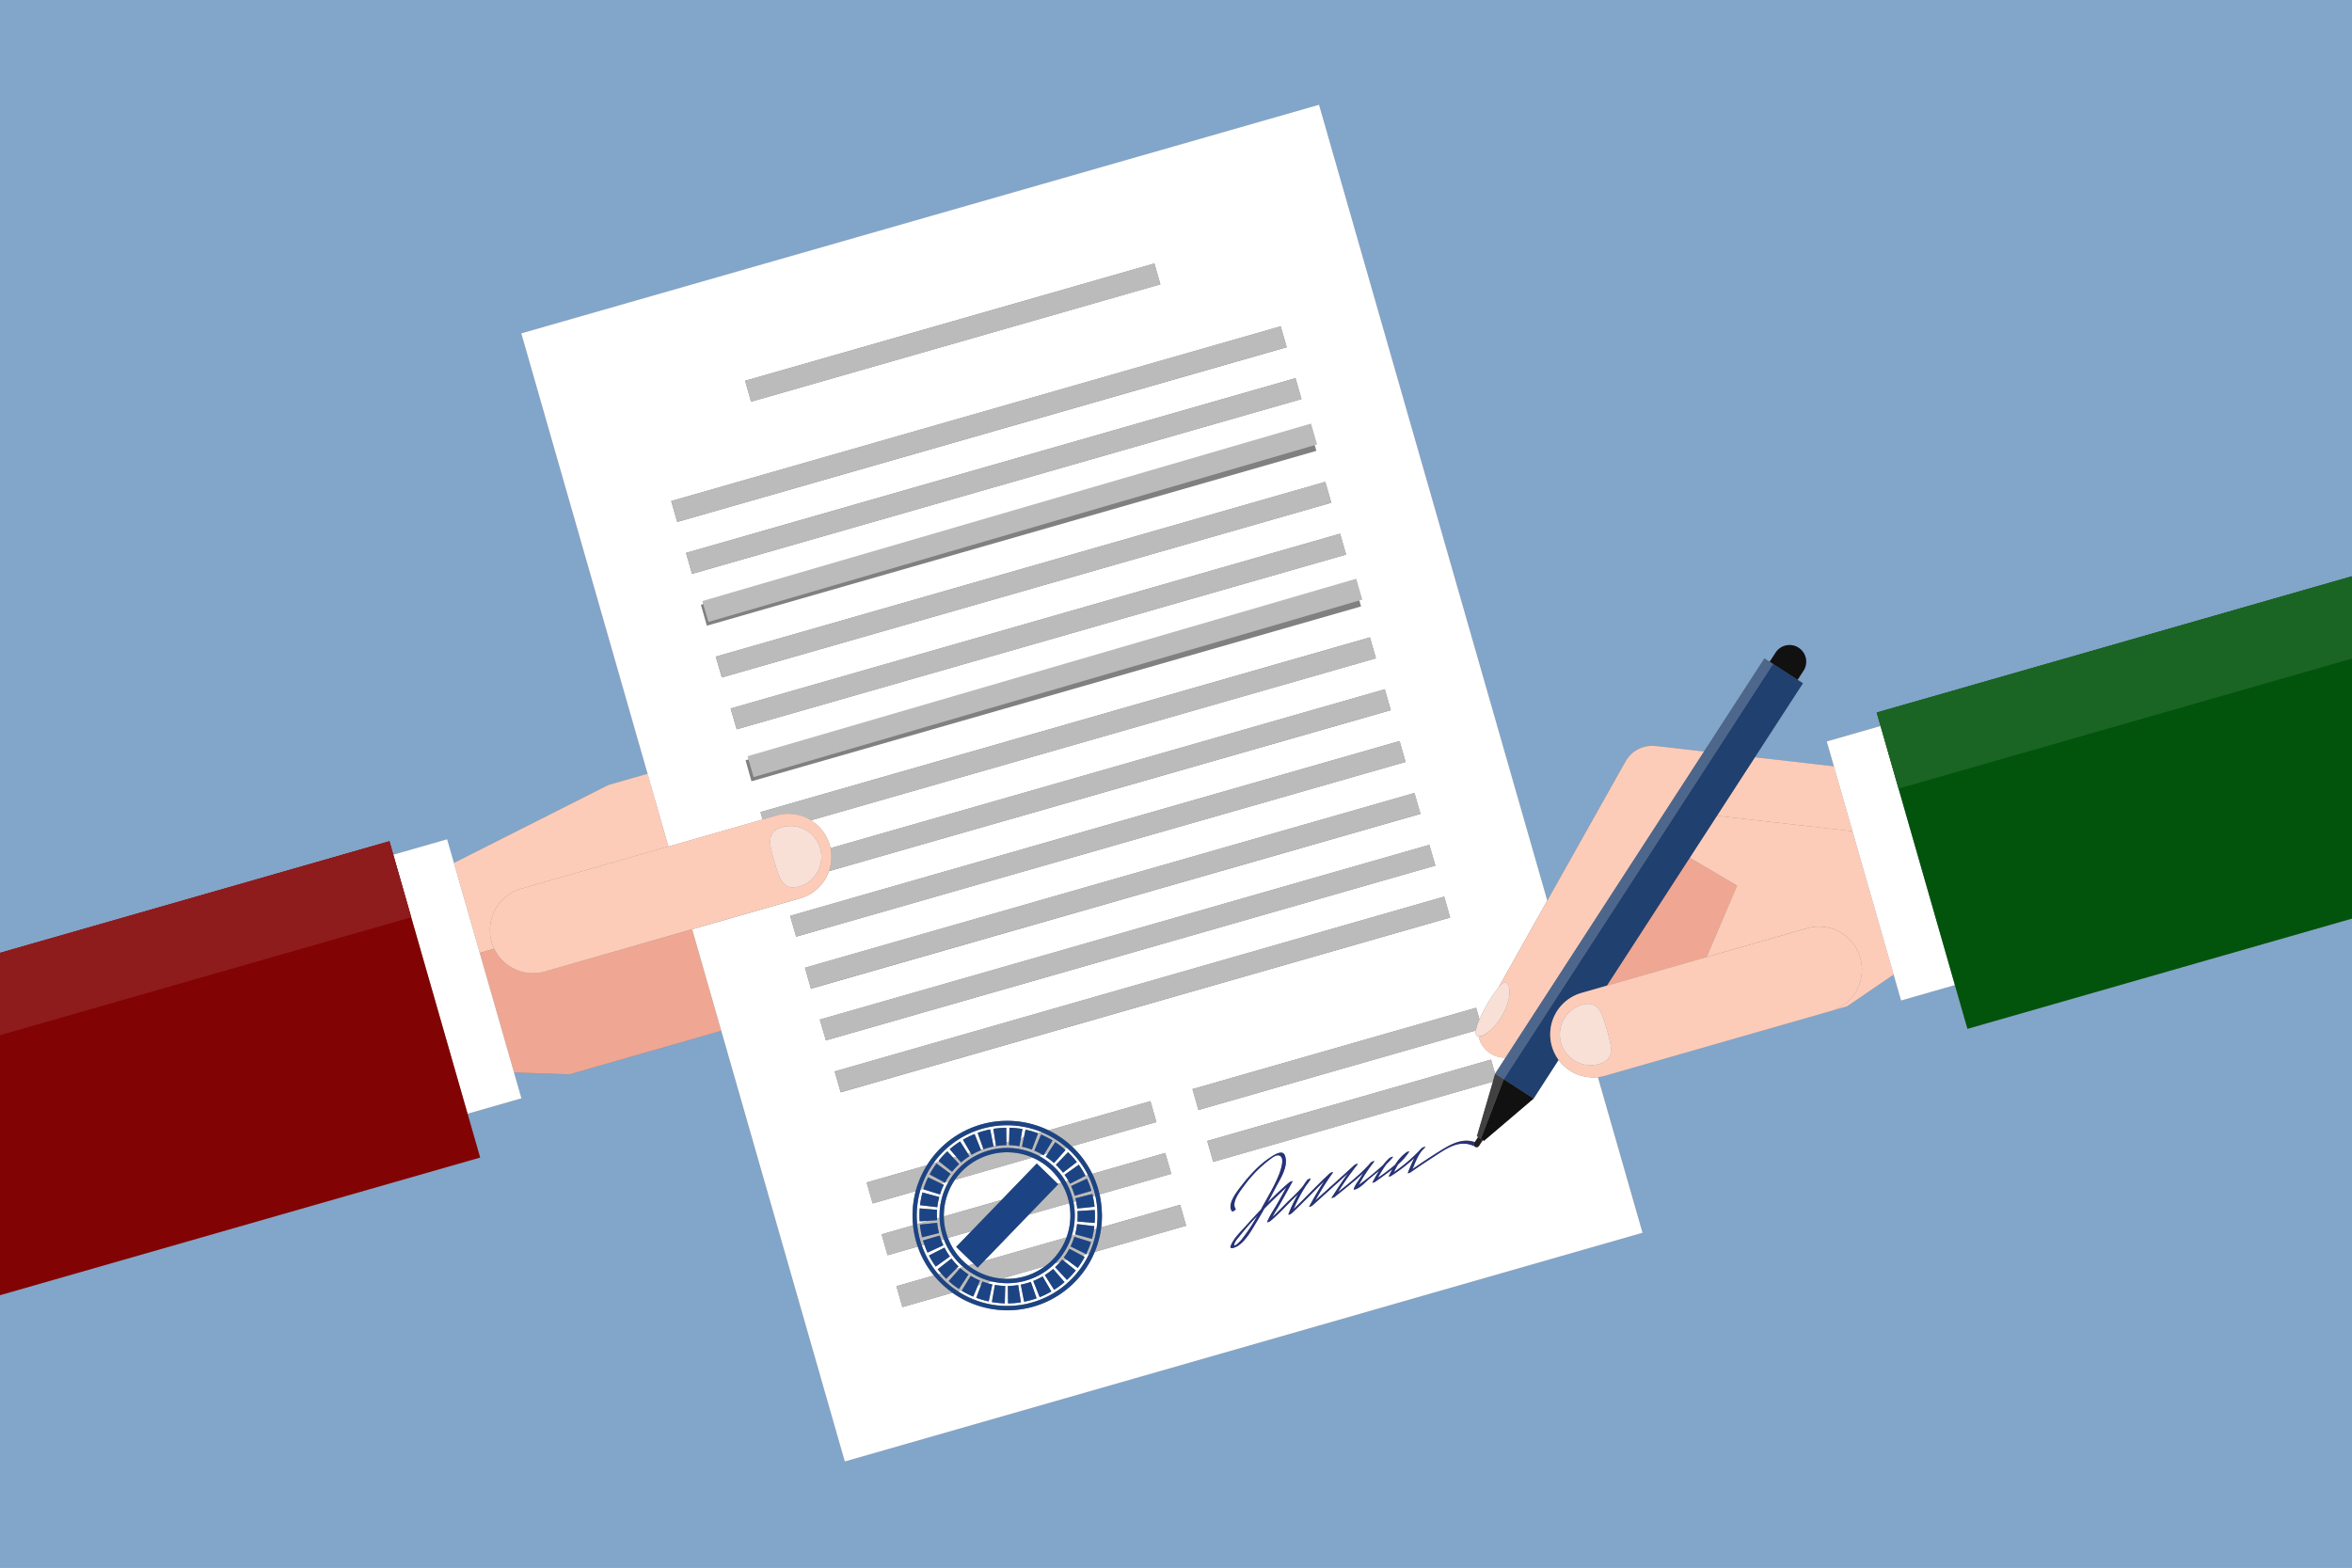
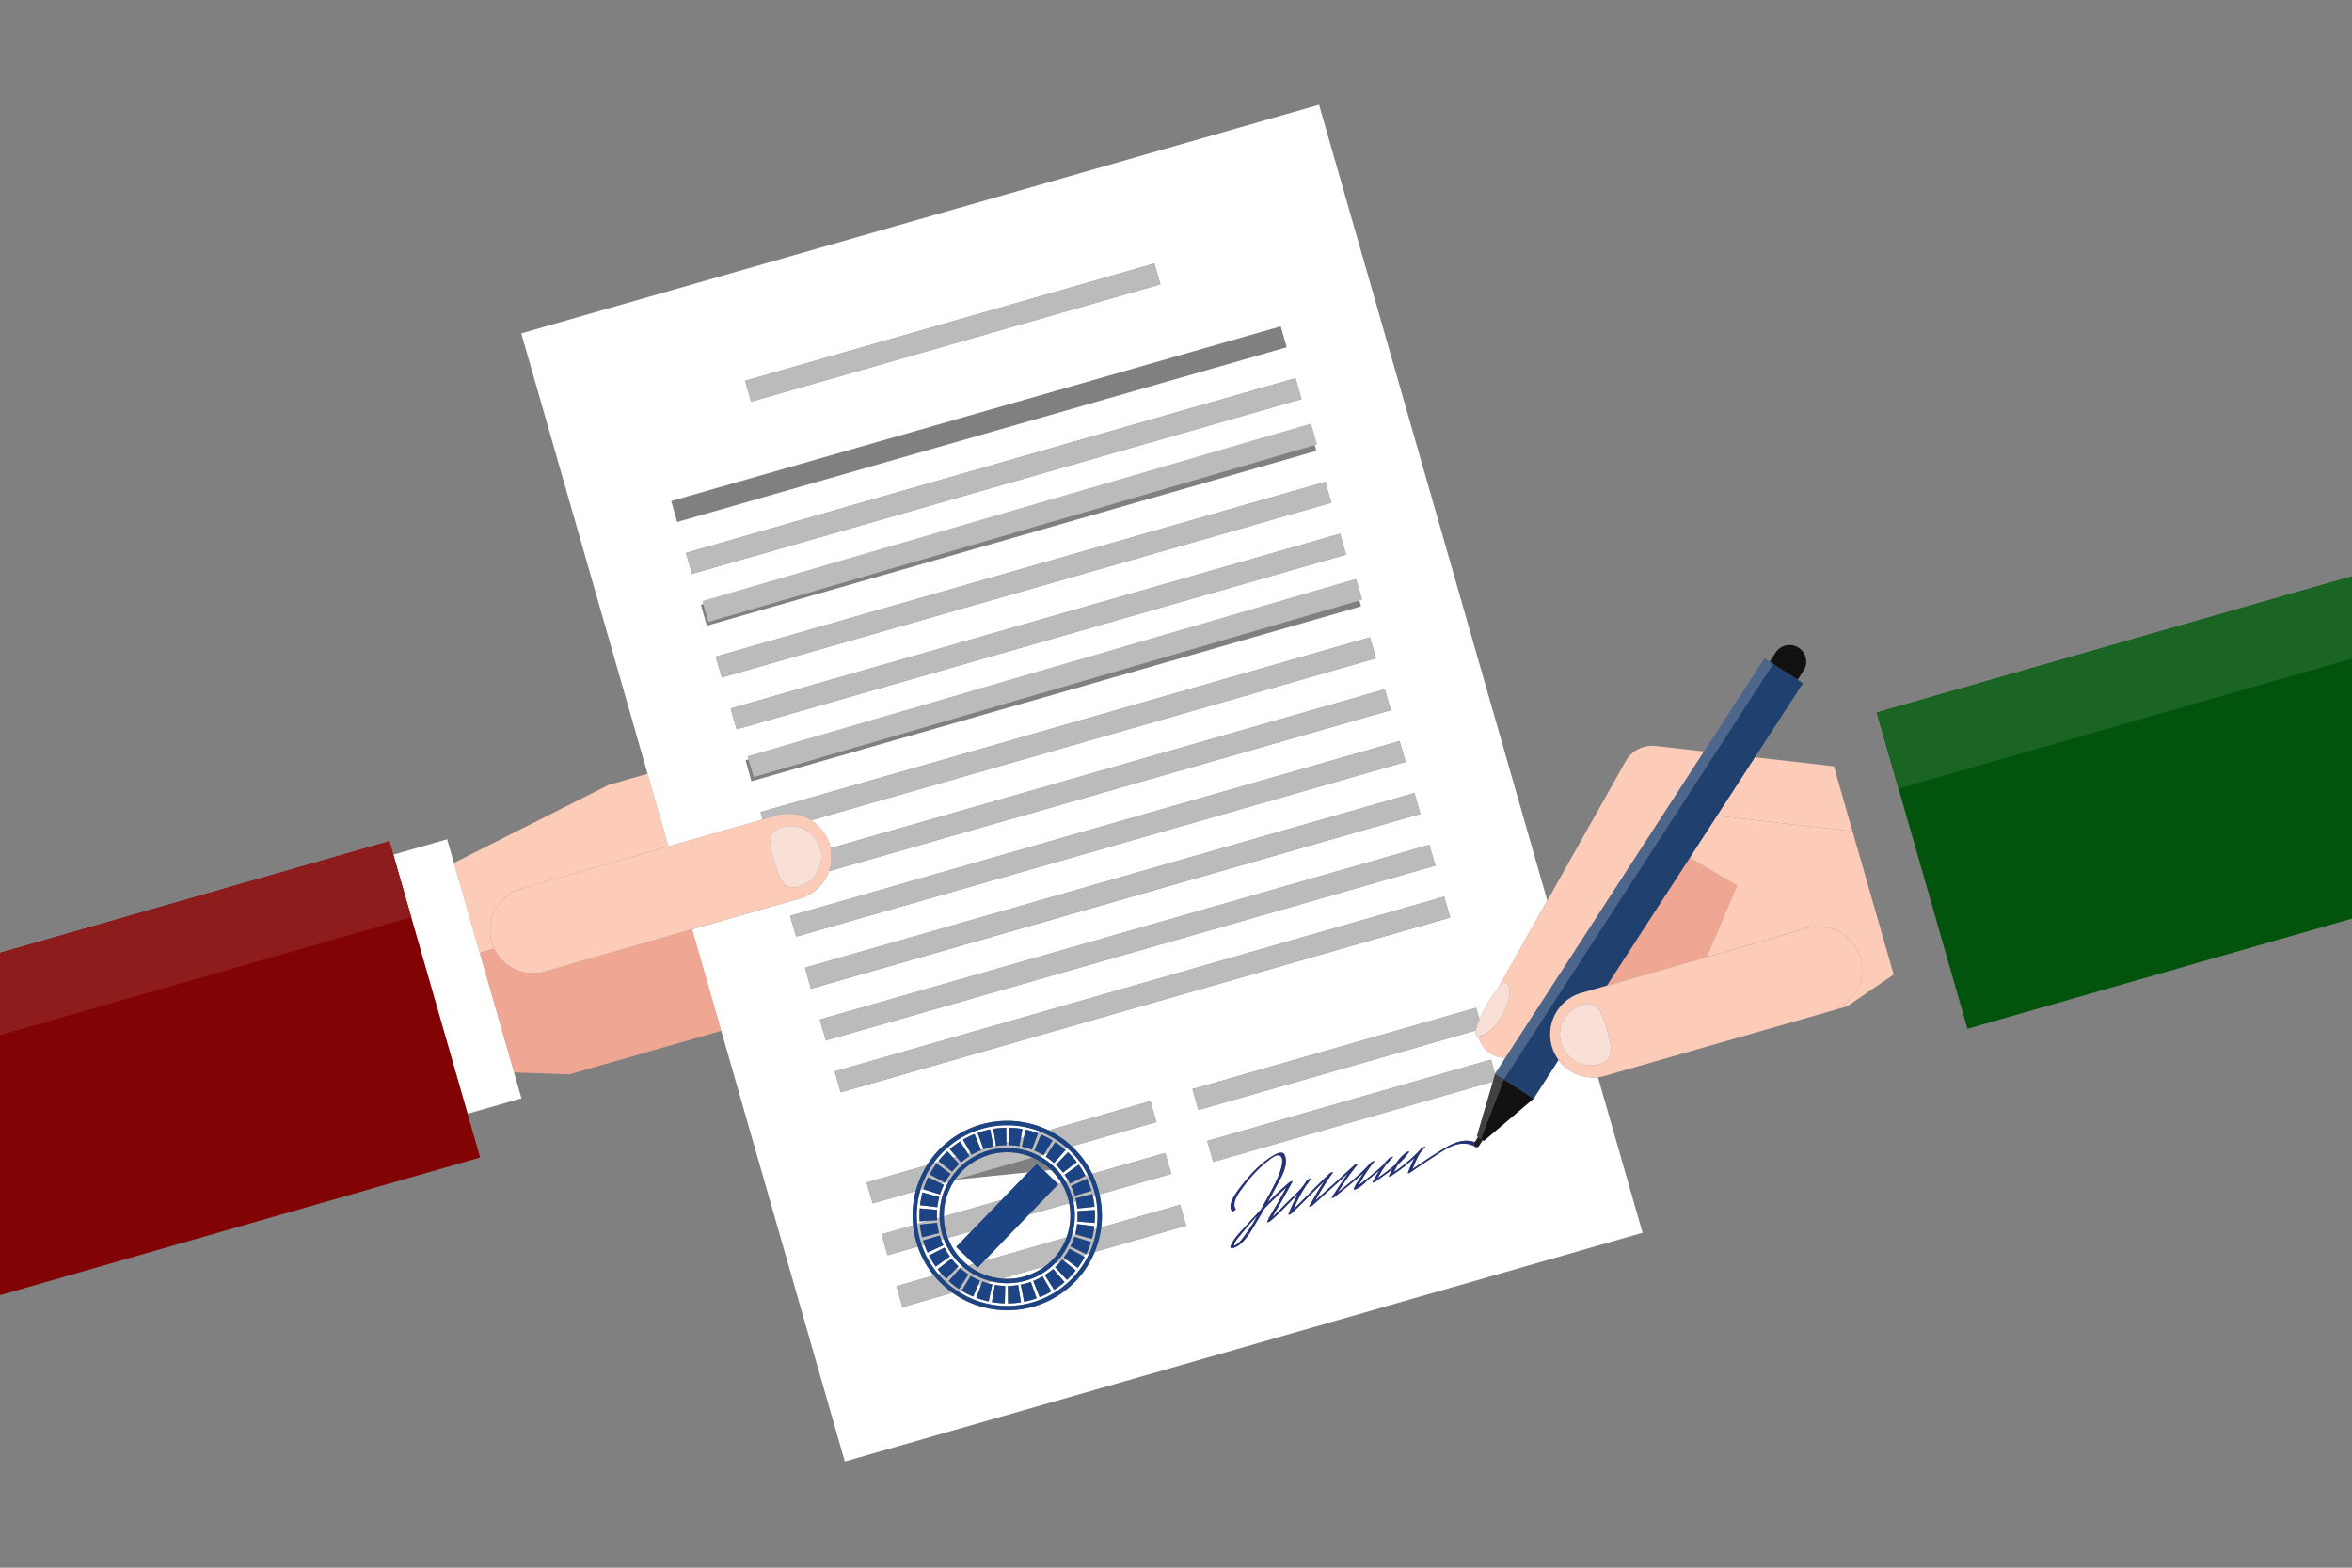
<svg xmlns="http://www.w3.org/2000/svg" id="_1" data-name="1" viewBox="0 0 1224 816">
  <rect x="0" y="0" width="1224" height="816" fill="#808080" stroke="none" />
-   <path d="M1023.88,535.51l-6.53-22.77-28,8-3.86-13.46-24.23,16.51-85.89,24.63h0l-40,11.48a22.34,22.34,0,0,1-3.73.73l23.23,81L439.64,760.73,375.36,536.57l-79.05,22.67-28.83-1,3.88,13.51-28,8,6.53,22.77L0,674.15V816H1224V478.13Z" style="fill:#82a5ca" />
-   <path d="M204.66,444.88l28-8,3.53,12.33,80.42-40.59L337,402.75,271.27,173.56l415.17-119L805.22,468.75l40.71-72.47a15.89,15.89,0,0,1,15.63-8l.25,0,25,2.85,31.39-48.43,2.72,1.75,2.94-4.54a8.66,8.66,0,1,1,14.53,9.41l-2.95,4.55,2.72,1.76-25,38.51,41.15,4.7-3.72-12.95,28-8-2-7L1224,300V0H0V496l202.66-58.11Z" style="fill:#82a5ca" />
  <path d="M257.19,493.82a22.41,22.41,0,0,1,14-31.22l76.63-22L337,402.75l-20.35,5.83-80.42,40.59L249.65,496Z" style="fill:#fcccb9" />
  <path d="M283.58,505.68a22.41,22.41,0,0,1-26.39-11.86L249.65,496l17.83,62.21,28.83,1,79.05-22.67L360.2,483.71Z" style="fill:#efa692" />
  <path d="M811.1,551.71l-13,20.12-25.81,22-.62-.4-2,3.06a1.44,1.44,0,0,1-.82.6,1.43,1.43,0,0,1-1.18-.18,1.45,1.45,0,0,1-.38-.36c-7.78-3.77-14.47,1.22-20.93,5.4q-6.17,4-12.2,8.16c-.17.12-1.69.93-1.39.18a74.41,74.41,0,0,1,3.37-7.64A80.49,80.49,0,0,1,724,612c-.15.09-1.47.66-1.13,0,.6-1.17,1.23-2.38,1.91-3.58-3,2.38-6.19,4.55-9,6.62-.14.1-1.78.88-1.39.18,1.07-1.93,2.2-4,3.45-6-1.67,1.41-3.39,2.77-5,4.12-1.92,1.57-5.21,5.37-7.85,5.74-.1,0-.51.08-.44-.17.59-2.1,2.37-4.24,3.52-6.06.52-.83,1-1.66,1.59-2.48-4.74,4.45-10,8.48-14.95,12.53-.16.13-2,1-1.6.35,2.76-4.25,5.52-8.59,8.55-12.69q-9.3,8.45-18.62,16.86c-.17.16-2,1.07-1.6.36,2.49-4.45,5-8.93,7.86-13.18-5.73,5.6-11.21,11.45-17.08,16.91-.18.17-1.89,1.15-1.6.35a69.14,69.14,0,0,1,5-10.41c-1.22,1.19-2.44,2.35-3.57,3.5-3.52,3.55-7,7.33-10.85,10.51-.17.15-1.9,1.16-1.6.35,1.23-3.26,3.55-6.41,5.24-9.44,1.58-2.83,3.17-5.64,4.72-8.48-3.89,3.62-7.78,7.33-11.54,11.16-1.17,2.11-2.37,4.21-3.62,6.27-2.65,4.37-5.57,9.86-9.83,12.91-.8.57-5,2.73-3.95,0,1.5-3.73,5-7,7.63-10s5.27-5.82,8-8.69l1-1.87c2.77-5,5.85-10.18,8.07-15.5.72-1.73,3.95-9.77.46-10.8-1.73-.51-3.95,1.38-5.2,2.33a65.86,65.86,0,0,0-13,13.32c-1.9,2.56-6.93,8.73-4.48,12.17.3.41-1.6,1.64-1.94,1.16-2.73-3.81,3.05-10.77,5.2-13.54,4.2-5.43,9.16-10.81,15-14.58,1.52-1,6-4,7.24-1.12,2.42,5.47-2.3,12.47-4.77,17.17-1.34,2.55-2.69,5.1-4.07,7.64,3.63-3.69,7.38-7.27,11.29-10.57.16-.13,2-1.09,1.6-.35-2,3.82-4.18,7.57-6.29,11.34-1.26,2.28-2.9,4.62-4.09,7,2.53-2.32,4.91-4.84,7.31-7.25,2.71-2.73,6-5.6,8.58-8.79.71-1.07,1.43-2.13,2.17-3.14.23-.32,2.13-1.18,1.76-.52a22.39,22.39,0,0,1-2.16,3.13,75.36,75.36,0,0,0-6.63,12.47c6.35-6.11,12.34-12.59,18.81-18.58.27-.25,2.18-1.12,1.49-.19a136.51,136.51,0,0,0-9,14.33c6.8-6.15,13.62-12.29,20.38-18.5.28-.25,2.22-1.07,1.49-.19a151.1,151.1,0,0,0-10.16,14.4c6-4.8,12.22-9.7,17.14-15.46.31-.37,2.37-1.24,1.65-.36a82.76,82.76,0,0,0-6.89,10.29c-.35.58-.69,1.17-1,1.76l.13-.1a136.13,136.13,0,0,0,12.59-10.33,24,24,0,0,1,3.41-3.69c.27-.22,2.23-1.09,1.49-.19a42.38,42.38,0,0,1-3.17,3.41,56.33,56.33,0,0,0-4.53,7.23,107.59,107.59,0,0,0,9.08-6.9,21.5,21.5,0,0,1,6-6.56c.13-.09,1.53-.62,1.14,0a32.52,32.52,0,0,1-5.69,6.4c-.82,1.38-1.54,2.79-2.21,4.1a83.86,83.86,0,0,0,13.21-11.13,12.93,12.93,0,0,1,1.51-1.54c.27-.24,2.26-1,1.48-.19-.5.53-1,1-1.51,1.55-2.21,2.64-3.66,6.45-4.92,9.62,4.72-3.24,9.48-6.43,14.34-9.44,5.72-3.56,11.57-6.8,18.05-4.53l1.77-2.72-.63-.41,8.31-28.37L631.37,604.78l-3.12-10.9,147.69-42.35,2.14,7.46,0-.1,5.45-8.41a13.87,13.87,0,0,1-14-11,1.61,1.61,0,0,1-1-.32c-.55-.45-.66-1.42-.44-2.79l-144.39,41.4-3.13-10.89L768.2,524.55l1.74,6.06c.89-2.06,2-4.36,3.39-6.8a61.12,61.12,0,0,1,6.37-9.63l25.52-45.43L686.44,54.52l-415.17,119L337,402.75l10.86,37.88,49-14.05-1.11-3.89,317.18-90.95,3.13,10.9L422,427a22.38,22.38,0,0,1,9.81,12.92c.15.52.27,1.05.38,1.57l288.47-82.72,3.13,10.9L431.4,453.46a22.4,22.4,0,0,1-15,14.13L360.2,483.71l15.16,52.86,64.28,224.16L854.81,641.68l-23.23-81A22.44,22.44,0,0,1,811.1,551.71ZM600.75,137.13,603.88,148l-213,61.09-3.12-10.9Zm65.74,32.72,3.13,10.9L352.43,271.7l-3.13-10.9ZM357,287.78l317.19-90.95,3.12,10.9-317.19,91Zm7.74,27,317.19-91,3.12,10.9-317.19,91Zm7.74,27L689.7,250.8l3.13,10.89L375.64,352.64Zm7.73,27,317.19-91,3.12,10.89L383.38,379.62Zm10.86,37.88L388,395.71l317.19-90.95,3.12,10.89Zm20.09,70.05,317.19-91,3.12,10.89L414.32,487.55Zm7.74,27,317.19-90.95,3.12,10.89-317.19,91Zm7.73,27,317.19-90.95L747,450.56l-317.19,91Zm10.86,37.88-3.12-10.89,317.19-91,3.12,10.9ZM559.62,667a49.22,49.22,0,0,1-64,5.92l-26,7.46-3.12-10.89L486,663.88a48.8,48.8,0,0,1-8.39-15l-15.69,4.5-3.12-10.89,16.37-4.7c-.14-1.39-.24-2.79-.26-4.2A49.4,49.4,0,0,1,476.52,620l-22.38,6.42L451,615.5l31.39-9a49.22,49.22,0,0,1,63.21-18.12l53.09-15.23,3.12,10.9-44.07,12.63c.22.2.44.38.65.59a49.2,49.2,0,0,1,10,13.76l38-10.89L609.56,611l-37.34,10.71a50.12,50.12,0,0,1,.85,17.17l41.1-11.79L617.3,638l-47.62,13.66A49.23,49.23,0,0,1,559.62,667Z" style="fill:#fff" />
  <path d="M512.1,656.39l42.95-12.32a33.15,33.15,0,0,0,1.37-17.8l-21.07,6Z" style="fill:#fff" />
  <path d="M488.42,604.24c.89-1.13,1.86-2.22,2.86-3.26.56-.58,1.14-1.14,1.72-1.69l3.07,3.29,1.61-.46-3.43-4a45.32,45.32,0,0,1,5.42-4l4,6.28,1.41-.4-3.95-6.76a45.39,45.39,0,0,1,6.07-3l3.26,8.17,1.31-.37-3-8.4a44.93,44.93,0,0,1,6.5-1.79l1.72,8.69,1.32-.38-1.37-8.61a47.23,47.23,0,0,1,6.72-.57l.08,7.62,1.42-.41.18-7.2a47.22,47.22,0,0,1,6.72.67l-.84,4.8,1.64-.47.85-4a46.71,46.71,0,0,1,6.48,1.89v0l2-.59a46.86,46.86,0,0,0-51.9,10.71,46.24,46.24,0,0,0-4.55,5.48l3.14-.9Z" style="fill:#fff" />
  <path d="M478.55,635.73a46.09,46.09,0,0,1,.05-6.75l9,.74a37.51,37.51,0,0,0-.07,4.5l1.43-.41A35.17,35.17,0,0,1,493.73,615l-3.81,1.09,1.26.61a35.07,35.07,0,0,0-2,5l-8.66-2.71.09-.26-1.54.44a47.17,47.17,0,0,0-1.95,14.31c0,1.21.1,2.41.21,3.61l6.1-1.75Zm1.51-15.05,8.75,2.38a37.15,37.15,0,0,0-1,5.31l-9-1.07A46.36,46.36,0,0,1,480.06,620.68Z" style="fill:#fff" />
  <path d="M488,660.64l7.17-5.54a38.43,38.43,0,0,0,3.57,4l.07.07-1.44,1.47,4-1.14c-.54-.46-1.08-.94-1.59-1.44A35,35,0,0,1,491.16,645l-1.39.4c.35,1,.73,1.89,1.15,2.8L482.7,652c-.62-1.34-1.17-2.72-1.66-4.12l-1.3.37a46.71,46.71,0,0,0,8.58,15l1.43-.41C489.14,662.09,488.53,661.38,488,660.64Zm-4.52-7.13,8.07-4.12a37.43,37.43,0,0,0,2.81,4.62L487,659.29A44.72,44.72,0,0,1,483.44,653.51Z" style="fill:#fff" />
  <path d="M564.48,654.25a46,46,0,0,1-3.61,5.7l-5.59-4.15-1.68.48,6.24,5c-.88,1.1-1.83,2.18-2.81,3.2-.58.6-1.18,1.18-1.78,1.74l-6.17-6.64c.48-.45,1-.92,1.42-1.4s.85-.91,1.26-1.38l-2.71.78A35,35,0,0,1,516.24,667l-2.75.79c1,.29,2,.56,2.94.77l-1.9,8.86a45.41,45.41,0,0,1-6.48-1.9l2.6-6.92-1.74.5-2.43,5.8a46.5,46.5,0,0,1-6-3.06l.23-.38-2.26.64a47.09,47.09,0,0,0,68.42-19.61l-3.7,1.06Zm-41.59,24.16a45.81,45.81,0,0,1-6.71-.67l1.57-8.93a37.57,37.57,0,0,0,5.39.54Zm1.69,0-.08-9.07a34.79,34.79,0,0,0,5.39-.45l1.41,9A45.81,45.81,0,0,1,524.58,678.43Zm12.21-1.77c-1.26.36-2.55.67-3.83.92l-1.74-8.9a37.28,37.28,0,0,0,5.22-1.43l3,8.54C538.6,676.11,537.7,676.4,536.79,676.66Zm4.26-1.46-3.34-8.42a37,37,0,0,0,4.86-2.37l4.56,7.84A45.45,45.45,0,0,1,541.05,675.2Zm7.52-3.83-4.85-7.66a37.89,37.89,0,0,0,4.35-3.22l5.92,6.86A45.24,45.24,0,0,1,548.57,671.37Z" style="fill:#fff" />
  <path d="M554.55,598.6l-6,6.77a37.91,37.91,0,0,0-4.29-3.3l1.22-1.86-2,.59-.33.55c-.18-.11-.37-.2-.55-.3l-2,.57a34.68,34.68,0,0,1,14,13.39l1.42-.4a34.47,34.47,0,0,0-2-3.11l7.38-5.26a44.66,44.66,0,0,1,3.5,5.78l-.14.07,1.47-.42a46.85,46.85,0,0,0-9.41-12.77c-.53-.52-1.08-1-1.63-1.48l-1.51.43Zm1.36,1.27a46.4,46.4,0,0,1,4.49,5l-7.19,5.53a36.21,36.21,0,0,0-3.61-4l-.09-.09,6.28-6.54Z" style="fill:#fff" />
-   <path d="M539.53,605.63l10.94,10.56,1.84-.53A33.39,33.39,0,0,0,547,609a32.92,32.92,0,0,0-9.76-6.48L497,614.1a32.9,32.9,0,0,0-5.76,19.07l30-8.6Z" style="fill:#fff" />
+   <path d="M539.53,605.63l10.94,10.56,1.84-.53A33.39,33.39,0,0,0,547,609L497,614.1a32.9,32.9,0,0,0-5.76,19.07l30-8.6Z" style="fill:#fff" />
  <path d="M569.62,628.13l-9,.91a38,38,0,0,0-.61-3.8l-1.38.4a35.44,35.44,0,0,1-.91,17.67l2.4-.69-.62-.16a36.91,36.91,0,0,0,1-5.31l9,1.09c-.07.58-.15,1.17-.25,1.75l1.41-.4a47.16,47.16,0,0,0-.64-17.23l-1.3.37A45,45,0,0,1,569.62,628.13Zm.07,8.43-9-.76a36.18,36.18,0,0,0,.05-5.41l9-.58A46.09,46.09,0,0,1,569.69,636.56Z" style="fill:#fff" />
  <path d="M642.34,647.66c-.47,2.06,3.21-1.71,3.52-2.09a89,89,0,0,0,8.48-12.8c-3.09,3.29-6.07,6.67-8.86,10.16C644.42,644.26,642.73,645.94,642.34,647.66Z" style="fill:#fff" />
  <path d="M533.26,664.38a32.88,32.88,0,0,0,10.63-5.32l-22.49,6.45A32.74,32.74,0,0,0,533.26,664.38Z" style="fill:#fff" />
  <path d="M497.6,649l7.89-8.17-12.14,3.48a32.76,32.76,0,0,0,7.93,12.06,30.94,30.94,0,0,0,2.69,2.31l2.81-.81Z" style="fill:#fff" />
  <rect x="384.99" y="167.45" width="221.62" height="11.33" transform="translate(-28.51 143.37) rotate(-16)" style="fill:#bbb" />
  <rect x="352.21" y="242.09" width="329.97" height="11.33" transform="translate(-48.26 152.16) rotate(-16)" style="fill:#bbb" />
  <rect x="359.95" y="269.07" width="329.97" height="11.33" transform="matrix(0.96, -0.28, 0.28, 0.96, -55.39, 155.33)" style="fill:#bbb" />
-   <rect x="344.48" y="215.11" width="329.97" height="11.33" transform="translate(-41.12 149.03) rotate(-16.01)" style="fill:#bbb" />
  <rect x="367.69" y="296.05" width="329.97" height="11.33" transform="translate(-62.53 158.51) rotate(-16)" style="fill:#bbb" />
  <rect x="375.42" y="323.03" width="329.97" height="11.33" transform="translate(-69.67 161.69) rotate(-16)" style="fill:#bbb" />
  <rect x="383.16" y="350.02" width="329.97" height="11.33" transform="matrix(0.96, -0.28, 0.28, 0.96, -76.81, 164.88)" style="fill:#bbb" />
  <path d="M422,427l294-84.31-3.13-10.9L395.73,422.69l1.11,3.89,7.24-2.08A22.4,22.4,0,0,1,422,427Z" style="fill:#bbb" />
  <path d="M431.4,453.46l292.38-83.84-3.13-10.9L432.18,441.44A22.3,22.3,0,0,1,431.4,453.46Z" style="fill:#bbb" />
  <rect x="406.37" y="430.96" width="329.97" height="11.33" transform="translate(-98.22 174.4) rotate(-16)" style="fill:#bbb" />
  <rect x="414.11" y="457.95" width="329.97" height="11.33" transform="translate(-105.36 177.58) rotate(-16)" style="fill:#bbb" />
  <rect x="421.84" y="484.93" width="329.97" height="11.33" transform="translate(-112.49 180.76) rotate(-16)" style="fill:#bbb" />
  <rect x="429.58" y="511.91" width="329.97" height="11.33" transform="translate(-119.63 183.94) rotate(-16)" style="fill:#bbb" />
  <path d="M515,601.08a33,33,0,0,0-18,13l40.26-11.54A33.07,33.07,0,0,0,515,601.08Z" style="fill:#bbb" />
  <path d="M451,615.5l3.13,10.9L476.52,620a48.74,48.74,0,0,1,5.88-13.48Z" style="fill:#bbb" />
  <path d="M601.82,584.05l-3.12-10.9-53.09,15.23a49.17,49.17,0,0,1,12.14,8.3Z" style="fill:#bbb" />
  <path d="M483,612.79l6.9,3.34,3.81-1.09a35.12,35.12,0,0,1,46.82-13.42l2-.57a36.22,36.22,0,0,0-4.27-2.14l3.49-8.37a45.32,45.32,0,0,1,6,3.05l-4.36,7.21,2-.59,3.76-5.71a45,45,0,0,1,4.48,3.35l1.51-.43a46.63,46.63,0,0,0-13-8.07l-2,.59L537,598.41a35.73,35.73,0,0,0-5.18-1.51l1-4.86-1.64.47-.72,4.13a35.92,35.92,0,0,0-5.39-.53l0-1.87-1.42.41,0,1.45a36.22,36.22,0,0,0-5.4.46l-.05-.35-1.32.38,0,.2a37.32,37.32,0,0,0-5.22,1.44l-.05-.14-1.31.37.1.25a36.37,36.37,0,0,0-4.86,2.37l-.62-1.07-1.41.4.88,1.37a36,36,0,0,0-4.34,3.24l-2.51-2.9-1.61.46,3.11,3.34c-.47.44-.93.9-1.38,1.36a33.67,33.67,0,0,0-2.3,2.62l-6.59-5.26-3.14.9a46.5,46.5,0,0,0-6.69,13.7l1.54-.44A46.46,46.46,0,0,1,483,612.79Zm4.37-7.21,7.29,5.39a35.84,35.84,0,0,0-2.89,4.57l-8-4.26A45.65,45.65,0,0,1,487.39,605.58Z" style="fill:#bbb" />
  <path d="M550.7,616.41l-15.35,15.9,21.07-6a33,33,0,0,0-4.11-10.61l-1.84.53Z" style="fill:#bbb" />
  <path d="M480.32,645.68l8.69-2.56c.23.76.49,1.51.76,2.26l1.39-.4A35.48,35.48,0,0,1,489,633.81l-1.43.41c0,.31,0,.61,0,.91l-4.16.28-6.1,1.75a46.47,46.47,0,0,0,2.4,11.09l1.3-.37C480.78,647.15,480.53,646.42,480.32,645.68Zm-1.63-8.27,9-.93a35.41,35.41,0,0,0,1,5.33l-8.79,2.24A46.63,46.63,0,0,1,478.69,637.41Z" style="fill:#bbb" />
  <path d="M556.82,616.13c-.26-.52-.56-1-.85-1.52l-1.42.4a35.13,35.13,0,0,1,4.06,10.63l1.38-.4c-.1-.51-.2-1-.33-1.53l8.79-2.22c.11.41.2.83.29,1.24l1.3-.37a46.62,46.62,0,0,0-3.81-10.69l-1.47.42Zm2.49,6.27a37.53,37.53,0,0,0-1.9-5.06l8.23-3.81a45.88,45.88,0,0,1,2.37,6.33Z" style="fill:#bbb" />
  <path d="M521.24,624.57l-30,8.6a33,33,0,0,0,2.1,11.18l12.14-3.48Z" style="fill:#bbb" />
  <path d="M609.56,611l-3.12-10.89-38,10.89a48.52,48.52,0,0,1,3.78,10.71Z" style="fill:#bbb" />
  <path d="M458.75,642.49l3.12,10.89,15.69-4.5a49.33,49.33,0,0,1-2.44-11.09Z" style="fill:#bbb" />
  <path d="M569.27,640a44.22,44.22,0,0,1-1,4.86l-8.12-2.23-2.4.69a35,35,0,0,1-8.23,13.87c-.14.14-.29.26-.42.4l2.71-.78c.34-.39.68-.79,1-1.19l.84.67,1.68-.48-1.69-1.26a36.32,36.32,0,0,0,2.9-4.57l6.67,3.57,3.7-1.06a46.84,46.84,0,0,0,3.82-12.89Zm-4,12.76-8.15-4a37,37,0,0,0,2-5l8.65,2.72A46.66,46.66,0,0,1,565.25,652.75Z" style="fill:#bbb" />
  <path d="M486,663.88l-19.46,5.59,3.12,10.89,26-7.46a48.07,48.07,0,0,1-9.67-9Z" style="fill:#bbb" />
  <path d="M614.17,627.12l-41.1,11.79a49.09,49.09,0,0,1-3.39,12.76L617.3,638Z" style="fill:#bbb" />
  <path d="M505.17,664.08a37.61,37.61,0,0,0,4.82,2.45l-1.08,2.56,1.74-.5.59-1.56q1.11.4,2.25.75l2.75-.79a35.24,35.24,0,0,1-14.94-7.51l-4,1.14-4.89,5-.05,0c-.92-.89-1.79-1.83-2.64-2.79l-1.43.41q1.5,1.74,3.16,3.35a46.3,46.3,0,0,0,7,5.53l2.26-.64Zm-5.43-4a37.91,37.91,0,0,0,4.29,3.3l-5,7.57a45.2,45.2,0,0,1-5.34-4.12Z" style="fill:#bbb" />
  <path d="M512.1,656.39l-3.33,3.44-2-1.92-2.81.81a33,33,0,0,0,17.43,6.79l22.49-6.45a32.4,32.4,0,0,0,11.16-15Z" style="fill:#bbb" />
  <path d="M768.2,524.55,620.51,566.9l3.13,10.89L768,536.39a26.47,26.47,0,0,1,1.91-5.78Z" style="fill:#bbb" />
  <polygon points="775.94 551.53 628.25 593.88 631.37 604.77 776.89 563.05 778.08 558.99 775.94 551.53" style="fill:#bbb" />
  <path d="M573.44,631.87a50.11,50.11,0,0,0-1.22-10.13A48.52,48.52,0,0,0,568.44,611a49.2,49.2,0,0,0-10-13.76c-.21-.21-.43-.39-.65-.59a49.27,49.27,0,0,0-82.89,36.91c0,1.41.12,2.81.26,4.2a49.33,49.33,0,0,0,2.44,11.09,48.94,48.94,0,0,0,18.06,24,49.24,49.24,0,0,0,77.82-41ZM558,665.4a46.95,46.95,0,0,1-59.54,6.69,46.3,46.3,0,0,1-7-5.53q-1.67-1.6-3.16-3.35a46.68,46.68,0,0,1-11-26.05c-.11-1.2-.19-2.4-.21-3.61a47.17,47.17,0,0,1,1.95-14.31,47,47,0,0,1,11.24-19.18,47.12,47.12,0,0,1,64.87-2.64c.55.48,1.1,1,1.63,1.48A46.67,46.67,0,0,1,570,622.36a47.16,47.16,0,0,1,.64,17.23A46.56,46.56,0,0,1,558,665.4Z" style="fill:#1c4484" />
  <path d="M558.61,625.64a35.19,35.19,0,1,0-58.9,32.4c.51.5,1.05,1,1.59,1.44a35.11,35.11,0,0,0,47.75-1.9c.13-.14.28-.26.42-.4a35,35,0,0,0,8.23-13.87A35.44,35.44,0,0,0,558.61,625.64Zm-10.77,30a32.41,32.41,0,0,1-4,3.46,32.95,32.95,0,0,1-39.92-.34,30.94,30.94,0,0,1-2.69-2.31A32.93,32.93,0,0,1,547,609a33.39,33.39,0,0,1,5.28,6.62,33.06,33.06,0,0,1,2.74,28.41A32.61,32.61,0,0,1,547.84,655.6Z" style="fill:#1c4484" />
  <polygon points="550.7 616.41 550.47 616.19 539.53 605.63 521.24 624.57 505.49 640.87 497.6 649.04 506.78 657.91 508.77 659.83 512.1 656.39 535.35 632.31 550.7 616.41" style="fill:#1c4484" />
  <path d="M491.28,601c-1,1-2,2.13-2.86,3.26l.49.4,6.59,5.26a33.67,33.67,0,0,1,2.3-2.62c.45-.46.91-.92,1.38-1.36l-3.11-3.34L493,599.29C492.42,599.84,491.84,600.4,491.28,601Z" style="fill:#1c4484" />
  <path d="M501.11,593.25l3.95,6.76.62,1.07a36.37,36.37,0,0,1,4.86-2.37l-.1-.25-3.26-8.17A45.39,45.39,0,0,0,501.11,593.25Z" style="fill:#1c4484" />
  <path d="M525.33,587l-.18,7.2,0,1.87a35.92,35.92,0,0,1,5.39.53l.72-4.13.84-4.8A47.22,47.22,0,0,0,525.33,587Z" style="fill:#1c4484" />
  <path d="M516.93,587.6l1.37,8.61.05.35a36.22,36.22,0,0,1,5.4-.46l0-1.45-.08-7.62A47.23,47.23,0,0,0,516.93,587.6Z" style="fill:#1c4484" />
  <path d="M508.76,589.69l3,8.4.05.14a37.32,37.32,0,0,1,5.22-1.44l0-.2-1.72-8.69A44.93,44.93,0,0,0,508.76,589.69Z" style="fill:#1c4484" />
  <path d="M494.25,598.16l3.43,4,2.51,2.9a36,36,0,0,1,4.34-3.24l-.88-1.37-4-6.28A45.32,45.32,0,0,0,494.25,598.16Z" style="fill:#1c4484" />
  <path d="M549.08,659.58l6.17,6.64c.6-.56,1.2-1.14,1.78-1.74,1-1,1.93-2.1,2.81-3.2l-6.24-5-.84-.67c-.32.4-.66.8-1,1.19s-.83.93-1.26,1.38S549.56,659.13,549.08,659.58Z" style="fill:#1c4484" />
  <path d="M564.48,654.25l-1.32-.71L556.49,650a36.32,36.32,0,0,1-2.9,4.57l1.69,1.26,5.59,4.15A46,46,0,0,0,564.48,654.25Z" style="fill:#1c4484" />
  <path d="M498.7,659.08a38.43,38.43,0,0,1-3.57-4L488,660.64c.57.74,1.18,1.45,1.79,2.16.85,1,1.72,1.9,2.64,2.79l.05,0,4.89-5,1.44-1.47Z" style="fill:#1c4484" />
  <path d="M487.64,629.72l-9-.74a46.09,46.09,0,0,0-.05,6.75l4.89-.32,4.16-.28c0-.3,0-.6,0-.91A37.51,37.51,0,0,1,487.64,629.72Z" style="fill:#1c4484" />
  <path d="M543.41,600.8l4.36-7.21a45.32,45.32,0,0,0-6-3.05l-3.49,8.37a36.22,36.22,0,0,1,4.27,2.14c.18.1.37.19.55.3Z" style="fill:#1c4484" />
  <path d="M548.51,605.37l6-6.77-.87-.75a45,45,0,0,0-4.48-3.35l-3.76,5.71-1.22,1.86A37.91,37.91,0,0,1,548.51,605.37Z" style="fill:#1c4484" />
  <path d="M549.6,606.38a36.21,36.21,0,0,1,3.61,4l7.19-5.53a46.4,46.4,0,0,0-4.49-5l-.12-.12-6.28,6.54Z" style="fill:#1c4484" />
  <path d="M560.66,635.8l9,.76a46.09,46.09,0,0,0,.07-6.75l-9,.58A36.18,36.18,0,0,1,560.66,635.8Z" style="fill:#1c4484" />
  <path d="M569.62,628.13a45,45,0,0,0-.88-5.4c-.09-.41-.18-.83-.29-1.24l-8.79,2.22c.13.51.23,1,.33,1.53a38,38,0,0,1,.61,3.8Z" style="fill:#1c4484" />
  <path d="M560.52,637.15a36.91,36.91,0,0,1-1,5.31l.62.16,8.12,2.23a44.22,44.22,0,0,0,1-4.86c.1-.58.18-1.17.25-1.75Z" style="fill:#1c4484" />
  <path d="M543.72,663.71l4.85,7.66a45.24,45.24,0,0,0,5.42-4l-5.92-6.86A37.89,37.89,0,0,1,543.72,663.71Z" style="fill:#1c4484" />
  <path d="M516.18,677.74a45.81,45.81,0,0,0,6.71.67l.25-9.06a37.57,37.57,0,0,1-5.39-.54Z" style="fill:#1c4484" />
  <path d="M524.5,669.36l.08,9.07a45.81,45.81,0,0,0,6.72-.56l-1.41-9A34.79,34.79,0,0,1,524.5,669.36Z" style="fill:#1c4484" />
  <path d="M491.51,649.39l-8.07,4.12a44.72,44.72,0,0,0,3.51,5.78l7.37-5.28A37.43,37.43,0,0,1,491.51,649.39Z" style="fill:#1c4484" />
  <path d="M531.22,668.68l1.74,8.9c1.28-.25,2.57-.56,3.83-.92.91-.26,1.81-.55,2.68-.87l-3-8.54A37.28,37.28,0,0,1,531.22,668.68Z" style="fill:#1c4484" />
  <path d="M537.71,666.78l3.34,8.42a45.45,45.45,0,0,0,6.08-3l-4.56-7.84A37,37,0,0,1,537.71,666.78Z" style="fill:#1c4484" />
  <path d="M533.7,588l-.85,4-1,4.86a35.73,35.73,0,0,1,5.18,1.51l3.18-8.47v0A46.71,46.71,0,0,0,533.7,588Z" style="fill:#1c4484" />
  <path d="M488.81,623.06l-8.75-2.38a46.36,46.36,0,0,0-1.29,6.62l9,1.07A37.15,37.15,0,0,1,488.81,623.06Z" style="fill:#1c4484" />
  <path d="M494.68,611l-7.29-5.39a45.65,45.65,0,0,0-3.61,5.7l8,4.26A35.84,35.84,0,0,1,494.68,611Z" style="fill:#1c4484" />
  <path d="M480.62,618.8l-.09.26,8.66,2.71a35.07,35.07,0,0,1,2-5l-1.26-.61-6.9-3.34A46.46,46.46,0,0,0,480.62,618.8Z" style="fill:#1c4484" />
  <path d="M480.32,645.68c.21.74.46,1.47.72,2.2.49,1.4,1,2.78,1.66,4.12l8.22-3.82c-.42-.91-.8-1.85-1.15-2.8-.27-.75-.53-1.5-.76-2.26Z" style="fill:#1c4484" />
  <path d="M487.71,636.48l-9,.93a46.63,46.63,0,0,0,1.18,6.64l8.79-2.24A35.41,35.41,0,0,1,487.71,636.48Z" style="fill:#1c4484" />
  <path d="M564.76,612.09l.14-.07a44.66,44.66,0,0,0-3.5-5.78L554,611.5a34.47,34.47,0,0,1,2,3.11c.29.5.59,1,.85,1.52Z" style="fill:#1c4484" />
  <path d="M557.41,617.34a37.53,37.53,0,0,1,1.9,5.06l8.7-2.54a45.88,45.88,0,0,0-2.37-6.33Z" style="fill:#1c4484" />
  <path d="M510.65,668.59l-2.6,6.92a45.41,45.41,0,0,0,6.48,1.9l1.9-8.86c-1-.21-2-.48-2.94-.77q-1.14-.35-2.25-.75Z" style="fill:#1c4484" />
  <path d="M557.1,648.77l8.15,4a46.66,46.66,0,0,0,2.5-6.28l-8.65-2.72A37,37,0,0,1,557.1,648.77Z" style="fill:#1c4484" />
  <path d="M504,663.35a37.91,37.91,0,0,1-4.29-3.3l-6,6.75a45.2,45.2,0,0,0,5.34,4.12Z" style="fill:#1c4484" />
  <path d="M505.17,664.08l-4.47,7.37-.23.38a46.5,46.5,0,0,0,6,3.06l2.43-5.8,1.08-2.56A37.61,37.61,0,0,1,505.17,664.08Z" style="fill:#1c4484" />
  <path d="M255.86,490.32a22.41,22.41,0,0,0,27.72,15.36l76.62-22,56.23-16.12a22.41,22.41,0,0,0,15.75-26.15c-.11-.52-.23-1.05-.38-1.57a22.41,22.41,0,0,0-27.72-15.37l-7.24,2.08-49,14.05-76.63,22A22.41,22.41,0,0,0,255.86,490.32ZM407,430.59a16,16,0,1,1,8.84,30.82c-8.51,2.45-10.4-4.48-12.84-13S398.44,433,407,430.59Z" style="fill:#fcccb9" />
  <path d="M403,448.42c2.44,8.51,4.33,15.44,12.84,13A16,16,0,1,0,407,430.59C398.44,433,400.51,439.91,403,448.42Z" style="fill:#f9e0d7" />
  <polygon points="236.22 449.17 232.69 436.84 204.66 444.88 243.33 579.73 271.36 571.7 267.48 558.19 249.65 495.99 236.22 449.17" style="fill:#fff" />
  <polygon points="243.33 579.73 204.66 444.88 202.66 437.87 202.66 437.87 0 495.98 0 674.15 249.86 602.5 243.33 579.73" style="fill:#820303" />
  <polygon points="214 477.45 202.66 437.87 0 495.98 0 538.82 214 477.45" style="fill:#820303" />
  <polygon points="214 477.45 202.66 437.87 0 495.98 0 538.82 214 477.45" style="fill:#fff;opacity:0.1" />
  <path d="M767.22,594.89l.22-.34c-6.48-2.27-12.33,1-18.05,4.53-4.86,3-9.62,6.2-14.34,9.44,1.26-3.17,2.71-7,4.92-9.62.5-.51,1-1,1.51-1.55.78-.81-1.21-.05-1.48.19a12.93,12.93,0,0,0-1.51,1.54,83.86,83.86,0,0,1-13.21,11.13c.67-1.31,1.39-2.72,2.21-4.1a32.52,32.52,0,0,0,5.69-6.4c.39-.61-1-.08-1.14,0a21.5,21.5,0,0,0-6,6.56,107.59,107.59,0,0,1-9.08,6.9,56.33,56.33,0,0,1,4.53-7.23,42.38,42.38,0,0,0,3.17-3.41c.74-.9-1.22,0-1.49.19a24,24,0,0,0-3.41,3.69,136.13,136.13,0,0,1-12.59,10.33l-.13.1c.34-.59.68-1.18,1-1.76A82.76,82.76,0,0,1,715,604.8c.72-.88-1.34,0-1.65.36-4.92,5.76-11.17,10.66-17.14,15.46a151.1,151.1,0,0,1,10.16-14.4c.73-.88-1.21-.06-1.49.19-6.76,6.21-13.58,12.35-20.38,18.5a136.51,136.51,0,0,1,9-14.33c.69-.93-1.22-.06-1.49.19-6.47,6-12.46,12.47-18.81,18.58a75.36,75.36,0,0,1,6.63-12.47,22.39,22.39,0,0,0,2.16-3.13c.37-.66-1.53.2-1.76.52-.74,1-1.46,2.07-2.17,3.14-2.54,3.19-5.87,6.06-8.58,8.79-2.4,2.41-4.78,4.93-7.31,7.25,1.19-2.41,2.83-4.75,4.09-7,2.11-3.77,4.26-7.52,6.29-11.34.4-.74-1.44.22-1.6.35-3.91,3.3-7.66,6.88-11.29,10.57,1.38-2.54,2.73-5.09,4.07-7.64,2.47-4.7,7.19-11.7,4.77-17.17-1.26-2.86-5.72.13-7.24,1.12-5.79,3.77-10.75,9.15-15,14.58-2.15,2.77-7.93,9.73-5.2,13.54.34.48,2.24-.75,1.94-1.16-2.45-3.44,2.58-9.61,4.48-12.17a65.86,65.86,0,0,1,13-13.32c1.25-.95,3.47-2.84,5.2-2.33,3.49,1,.26,9.07-.46,10.8-2.22,5.32-5.3,10.45-8.07,15.5l-1,1.87c-2.72,2.87-5.37,5.79-8,8.69s-6.13,6.22-7.63,10c-1.1,2.74,3.15.58,3.95,0,4.26-3,7.18-8.54,9.83-12.91,1.25-2.06,2.45-4.16,3.62-6.27,3.76-3.83,7.65-7.54,11.54-11.16-1.55,2.84-3.14,5.65-4.72,8.48-1.69,3-4,6.18-5.24,9.44-.3.81,1.43-.2,1.6-.35,3.86-3.18,7.33-7,10.85-10.51,1.13-1.15,2.35-2.31,3.57-3.5a69.14,69.14,0,0,0-5,10.41c-.29.8,1.42-.18,1.6-.35,5.87-5.46,11.35-11.31,17.08-16.91-2.84,4.25-5.37,8.73-7.86,13.18-.4.71,1.43-.2,1.6-.36q9.32-8.41,18.62-16.86c-3,4.1-5.79,8.44-8.55,12.69-.44.68,1.44-.22,1.6-.35,4.94-4.05,10.21-8.08,14.95-12.53-.54.82-1.07,1.65-1.59,2.48-1.15,1.82-2.93,4-3.52,6.06-.07.25.34.19.44.17,2.64-.37,5.93-4.17,7.85-5.74,1.66-1.35,3.38-2.71,5-4.12-1.25,2-2.38,4-3.45,6-.39.7,1.25-.08,1.39-.18,2.84-2.07,6-4.24,9-6.62-.68,1.2-1.31,2.41-1.91,3.58-.34.65,1,.08,1.13,0a80.49,80.49,0,0,0,12.15-9.36,74.41,74.41,0,0,0-3.37,7.64c-.3.75,1.22-.06,1.39-.18q6-4.17,12.2-8.16c6.46-4.18,13.15-9.17,20.93-5.4A1.45,1.45,0,0,1,767.22,594.89ZM645.86,645.57c-.31.38-4,4.15-3.52,2.09.39-1.72,2.08-3.4,3.14-4.73,2.79-3.49,5.77-6.87,8.86-10.16A89,89,0,0,1,645.86,645.57Z" style="fill:#26327a" />
  <polygon points="888.18 498.15 904.01 461.02 879.34 446.43 836.15 513.07 888.18 498.15" style="fill:#efa692" />
  <polygon points="875.35 548.46 875.35 548.46 961.24 523.83 885.25 545.62 875.35 548.46" style="fill:#efa692" />
  <path d="M893.48,424.62l-14.14,21.81L904,461l-15.83,37.13,51.9-14.88a22.41,22.41,0,1,1,12.35,43.08l-67.18,19.27,76-21.79,24.23-16.51-21.41-74.64Z" style="fill:#fcccb9" />
  <path d="M783.72,511.56c3.08,1.86,2.29,9.33-1.92,17-3.66,6.62-9.49,11-12.28,11a13.87,13.87,0,0,0,14,11L886.83,391.16l-25-2.85-.25,0a15.89,15.89,0,0,0-15.63,8l-40.71,72.47L779.7,514.18C781.45,512.12,782.91,511.07,783.72,511.56Z" style="fill:#fcccb9" />
  <polygon points="893.48 424.62 964.06 432.68 954.37 398.87 913.22 394.17 893.48 424.62" style="fill:#fcccb9" />
  <path d="M922.66,345.6l1.53,1,11.27,7.3,2.95-4.55a8.66,8.66,0,1,0-14.53-9.41l-2.94,4.54,1.72,1.12Z" style="fill:#111" />
  <path d="M922.66,345.6,782.54,561.77h0l15.52,10.06,13-20.12A22.42,22.42,0,0,1,823,516.85l13.2-3.78,43.19-66.64,14.14-21.81,19.74-30.45,25-38.51-2.72-1.76-11.27-7.3Z" style="fill:#20406f" />
  <path d="M767.44,594.55l-.22.34a1.44,1.44,0,0,0,.43,2,1.43,1.43,0,0,0,1.18.18,1.44,1.44,0,0,0,.82-.6l2-3.06-2.42-1.57Z" style="fill:#231f20" />
  <polygon points="770.63 592.75 768.58 591.42 769.21 591.83 771.63 593.4 772.25 593.8 798.06 571.83 782.54 561.77 770.63 592.75" style="fill:#111" />
-   <polygon points="782.54 561.77 778.11 558.89 782.54 561.77 782.54 561.77" style="fill:#20406f" />
  <polygon points="782.54 561.77 778.11 558.89 782.54 561.77 782.54 561.77" style="fill:#fff;opacity:0.2" />
  <polygon points="770.63 592.75 782.54 561.77 778.11 558.89 778.08 558.99 776.89 563.05 768.58 591.42 770.63 592.75" style="fill:#111" />
  <polygon points="770.63 592.75 782.54 561.77 778.11 558.89 778.08 558.99 776.89 563.05 768.58 591.42 770.63 592.75" style="fill:#fff;opacity:0.2" />
  <polygon points="920.94 344.49 918.22 342.73 920.94 344.49 920.94 344.49" style="fill:#82a5ca" />
  <polygon points="920.94 344.49 918.22 342.73 920.94 344.49 920.94 344.49" style="fill:#fff;opacity:0.2" />
  <polygon points="922.66 345.6 922.66 345.6 920.94 344.49 920.94 344.49 922.66 345.6" style="fill:#111" />
  <polygon points="922.66 345.6 922.66 345.6 920.94 344.49 920.94 344.49 922.66 345.6" style="fill:#fff;opacity:0.2" />
  <polygon points="783.55 550.48 778.11 558.89 782.54 561.77 922.66 345.6 920.94 344.49 918.22 342.73 886.83 391.16 783.55 550.48" style="fill:#20406f" />
  <polygon points="783.55 550.48 778.11 558.89 782.54 561.77 922.66 345.6 920.94 344.49 918.22 342.73 886.83 391.16 783.55 550.48" style="fill:#fff;opacity:0.2" />
  <path d="M952.43,526.35a22.41,22.41,0,1,0-12.35-43.08l-51.9,14.88-52,14.92L823,516.85a22.41,22.41,0,0,0,12.36,43.09l40-11.48,9.9-2.84ZM836.21,536c2.45,8.51,4.52,15.38-4,17.82A16,16,0,0,1,823.38,523C831.89,520.6,833.78,527.52,836.21,536Z" style="fill:#fcccb9" />
  <path d="M823.38,523a16,16,0,0,0,8.84,30.82c8.51-2.44,6.44-9.31,4-17.82S831.89,520.6,823.38,523Z" style="fill:#f9e0d7" />
  <path d="M781.8,528.52c4.21-7.63,5-15.1,1.92-17-.81-.49-2.27.56-4,2.62a61.12,61.12,0,0,0-6.37,9.63c-1.34,2.44-2.5,4.74-3.39,6.8a26.47,26.47,0,0,0-1.91,5.78c-.22,1.37-.11,2.34.44,2.79a1.61,1.61,0,0,0,1,.32C772.31,539.52,778.14,535.14,781.8,528.52Z" style="fill:#f9e0d7" />
-   <polygon points="978.68 377.88 950.65 385.92 954.37 398.87 964.06 432.68 985.47 507.32 989.33 520.78 1017.35 512.74 978.68 377.88" style="fill:#fff" />
  <polygon points="976.67 370.88 976.67 370.88 978.68 377.88 1017.35 512.74 1023.88 535.51 1224 478.13 1224 299.96 976.67 370.88" style="fill:#02540c" />
  <polygon points="988.02 410.46 1224 342.79 1224 299.96 976.67 370.88 988.02 410.46" style="fill:#02540c" />
  <polygon points="988.02 410.46 1224 342.79 1224 299.96 976.67 370.88 988.02 410.46" style="fill:#fff;opacity:0.1" />
</svg>